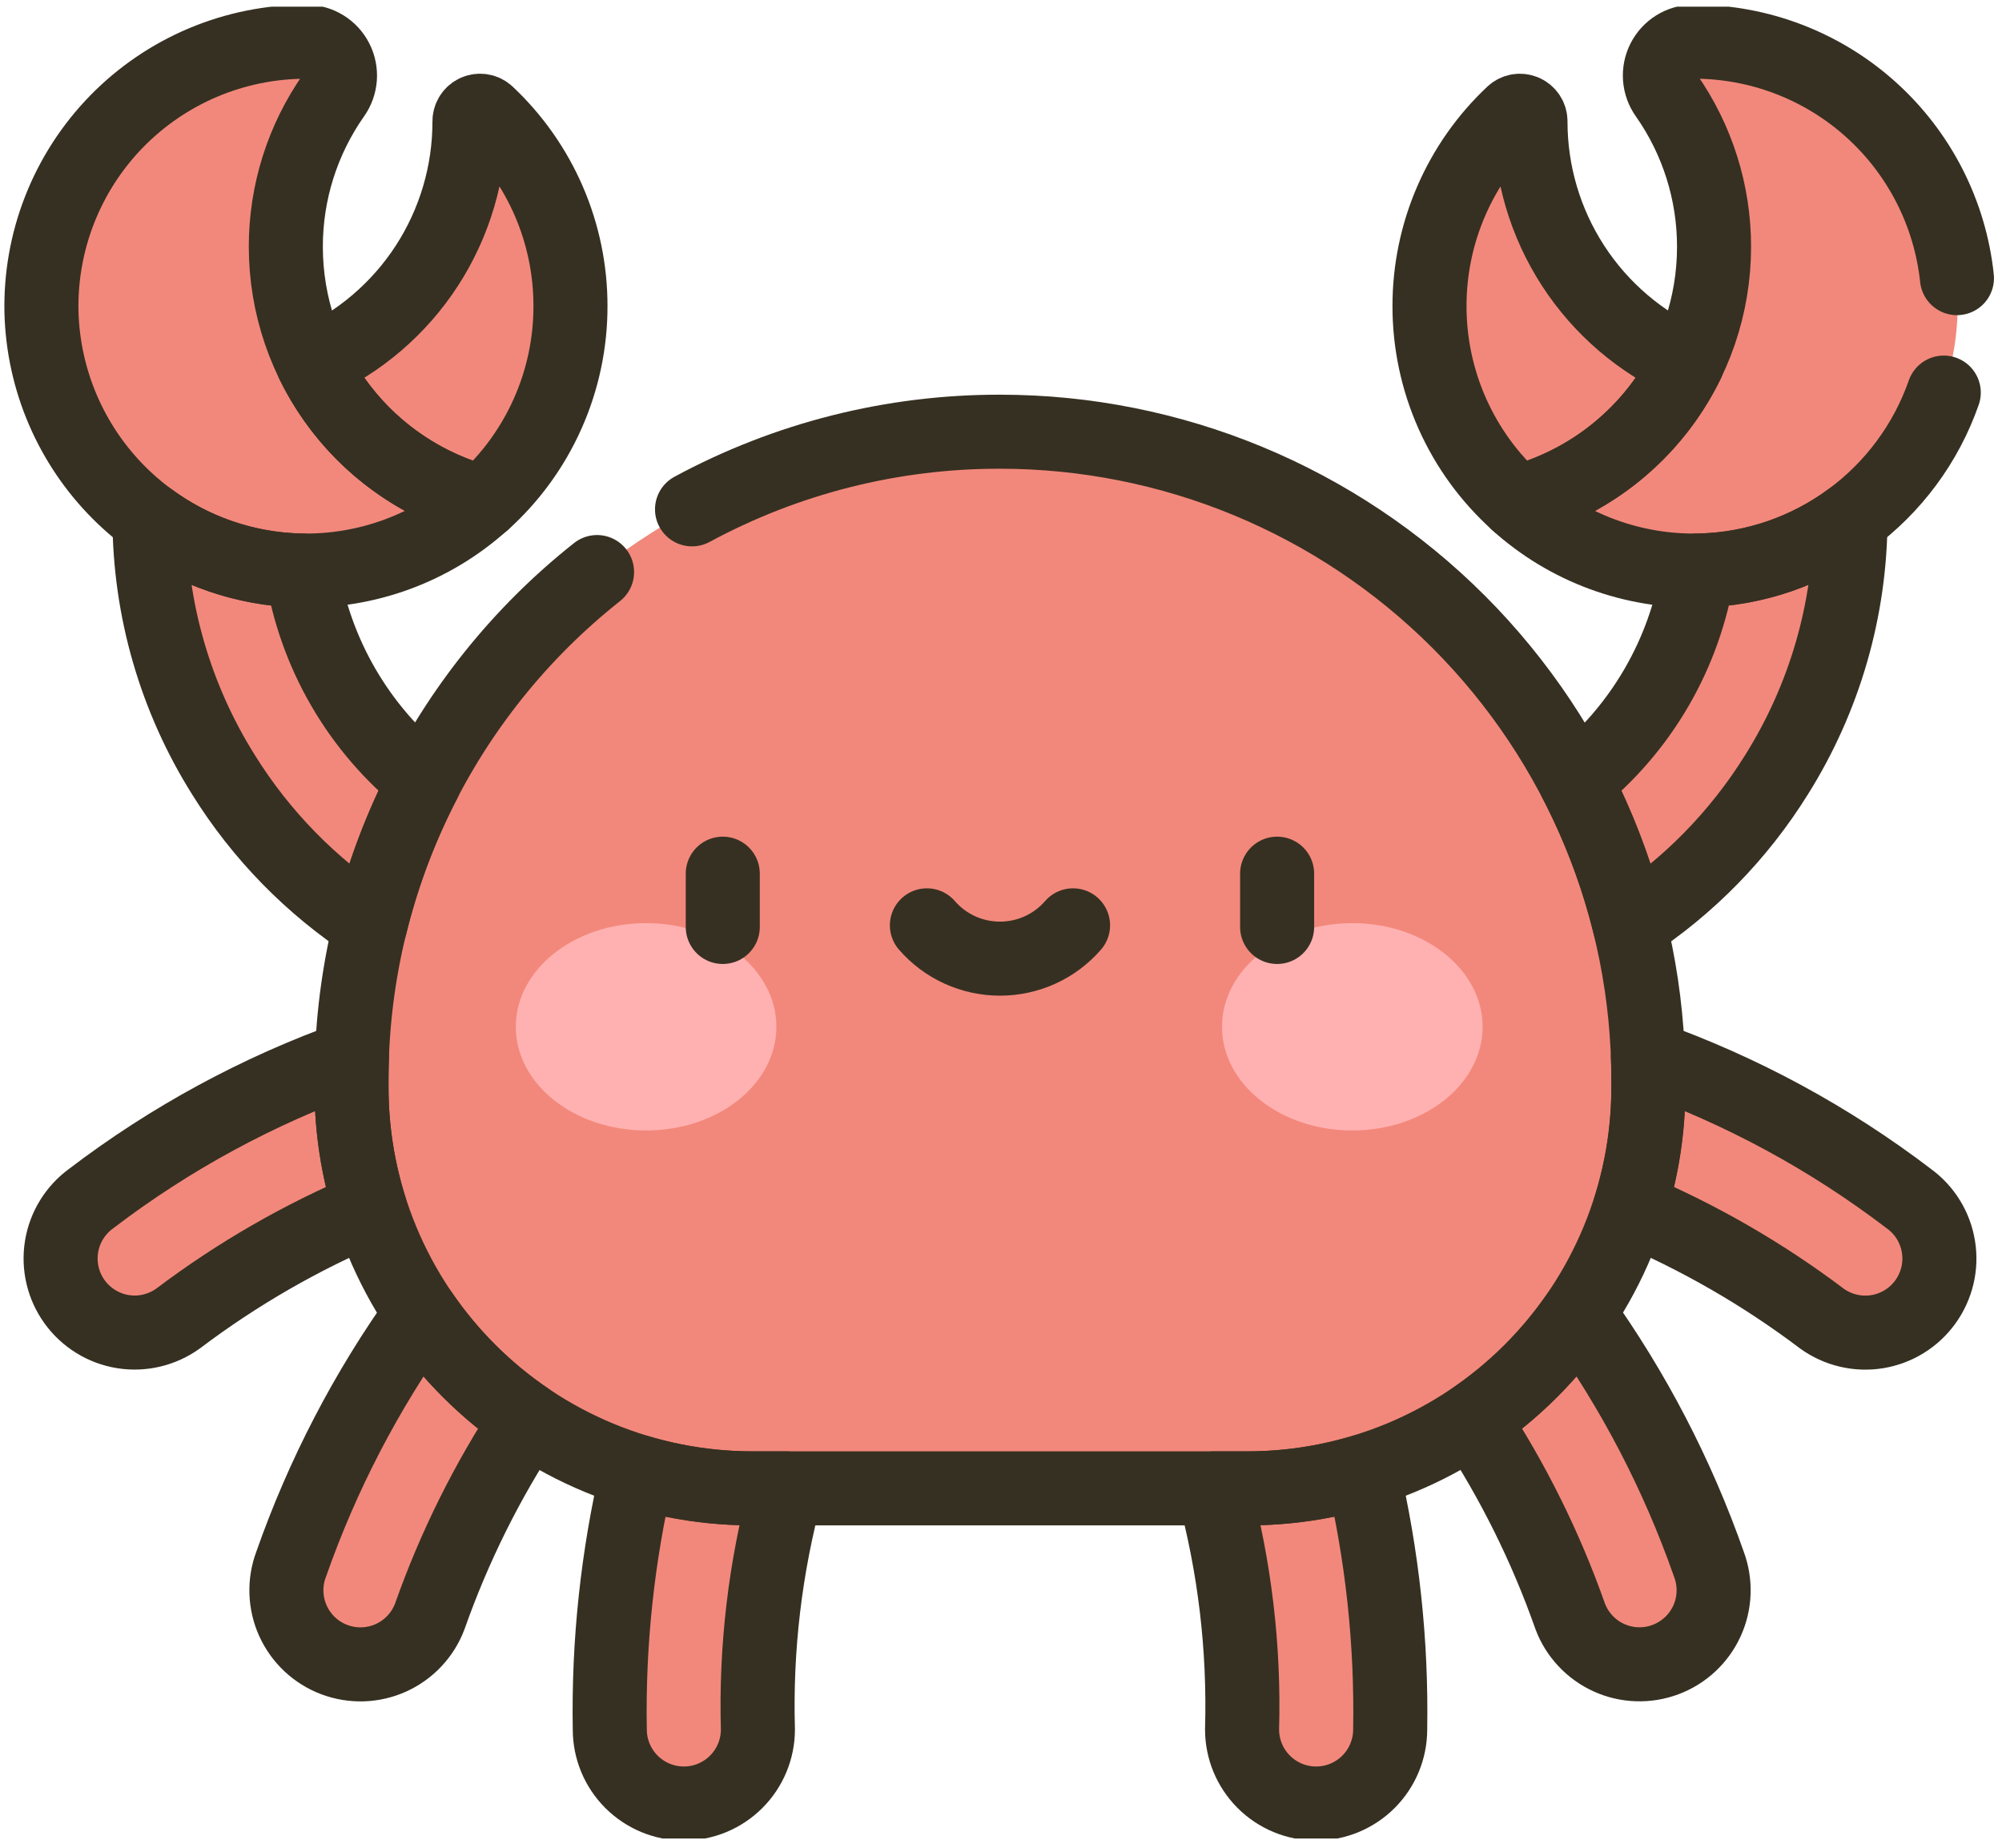
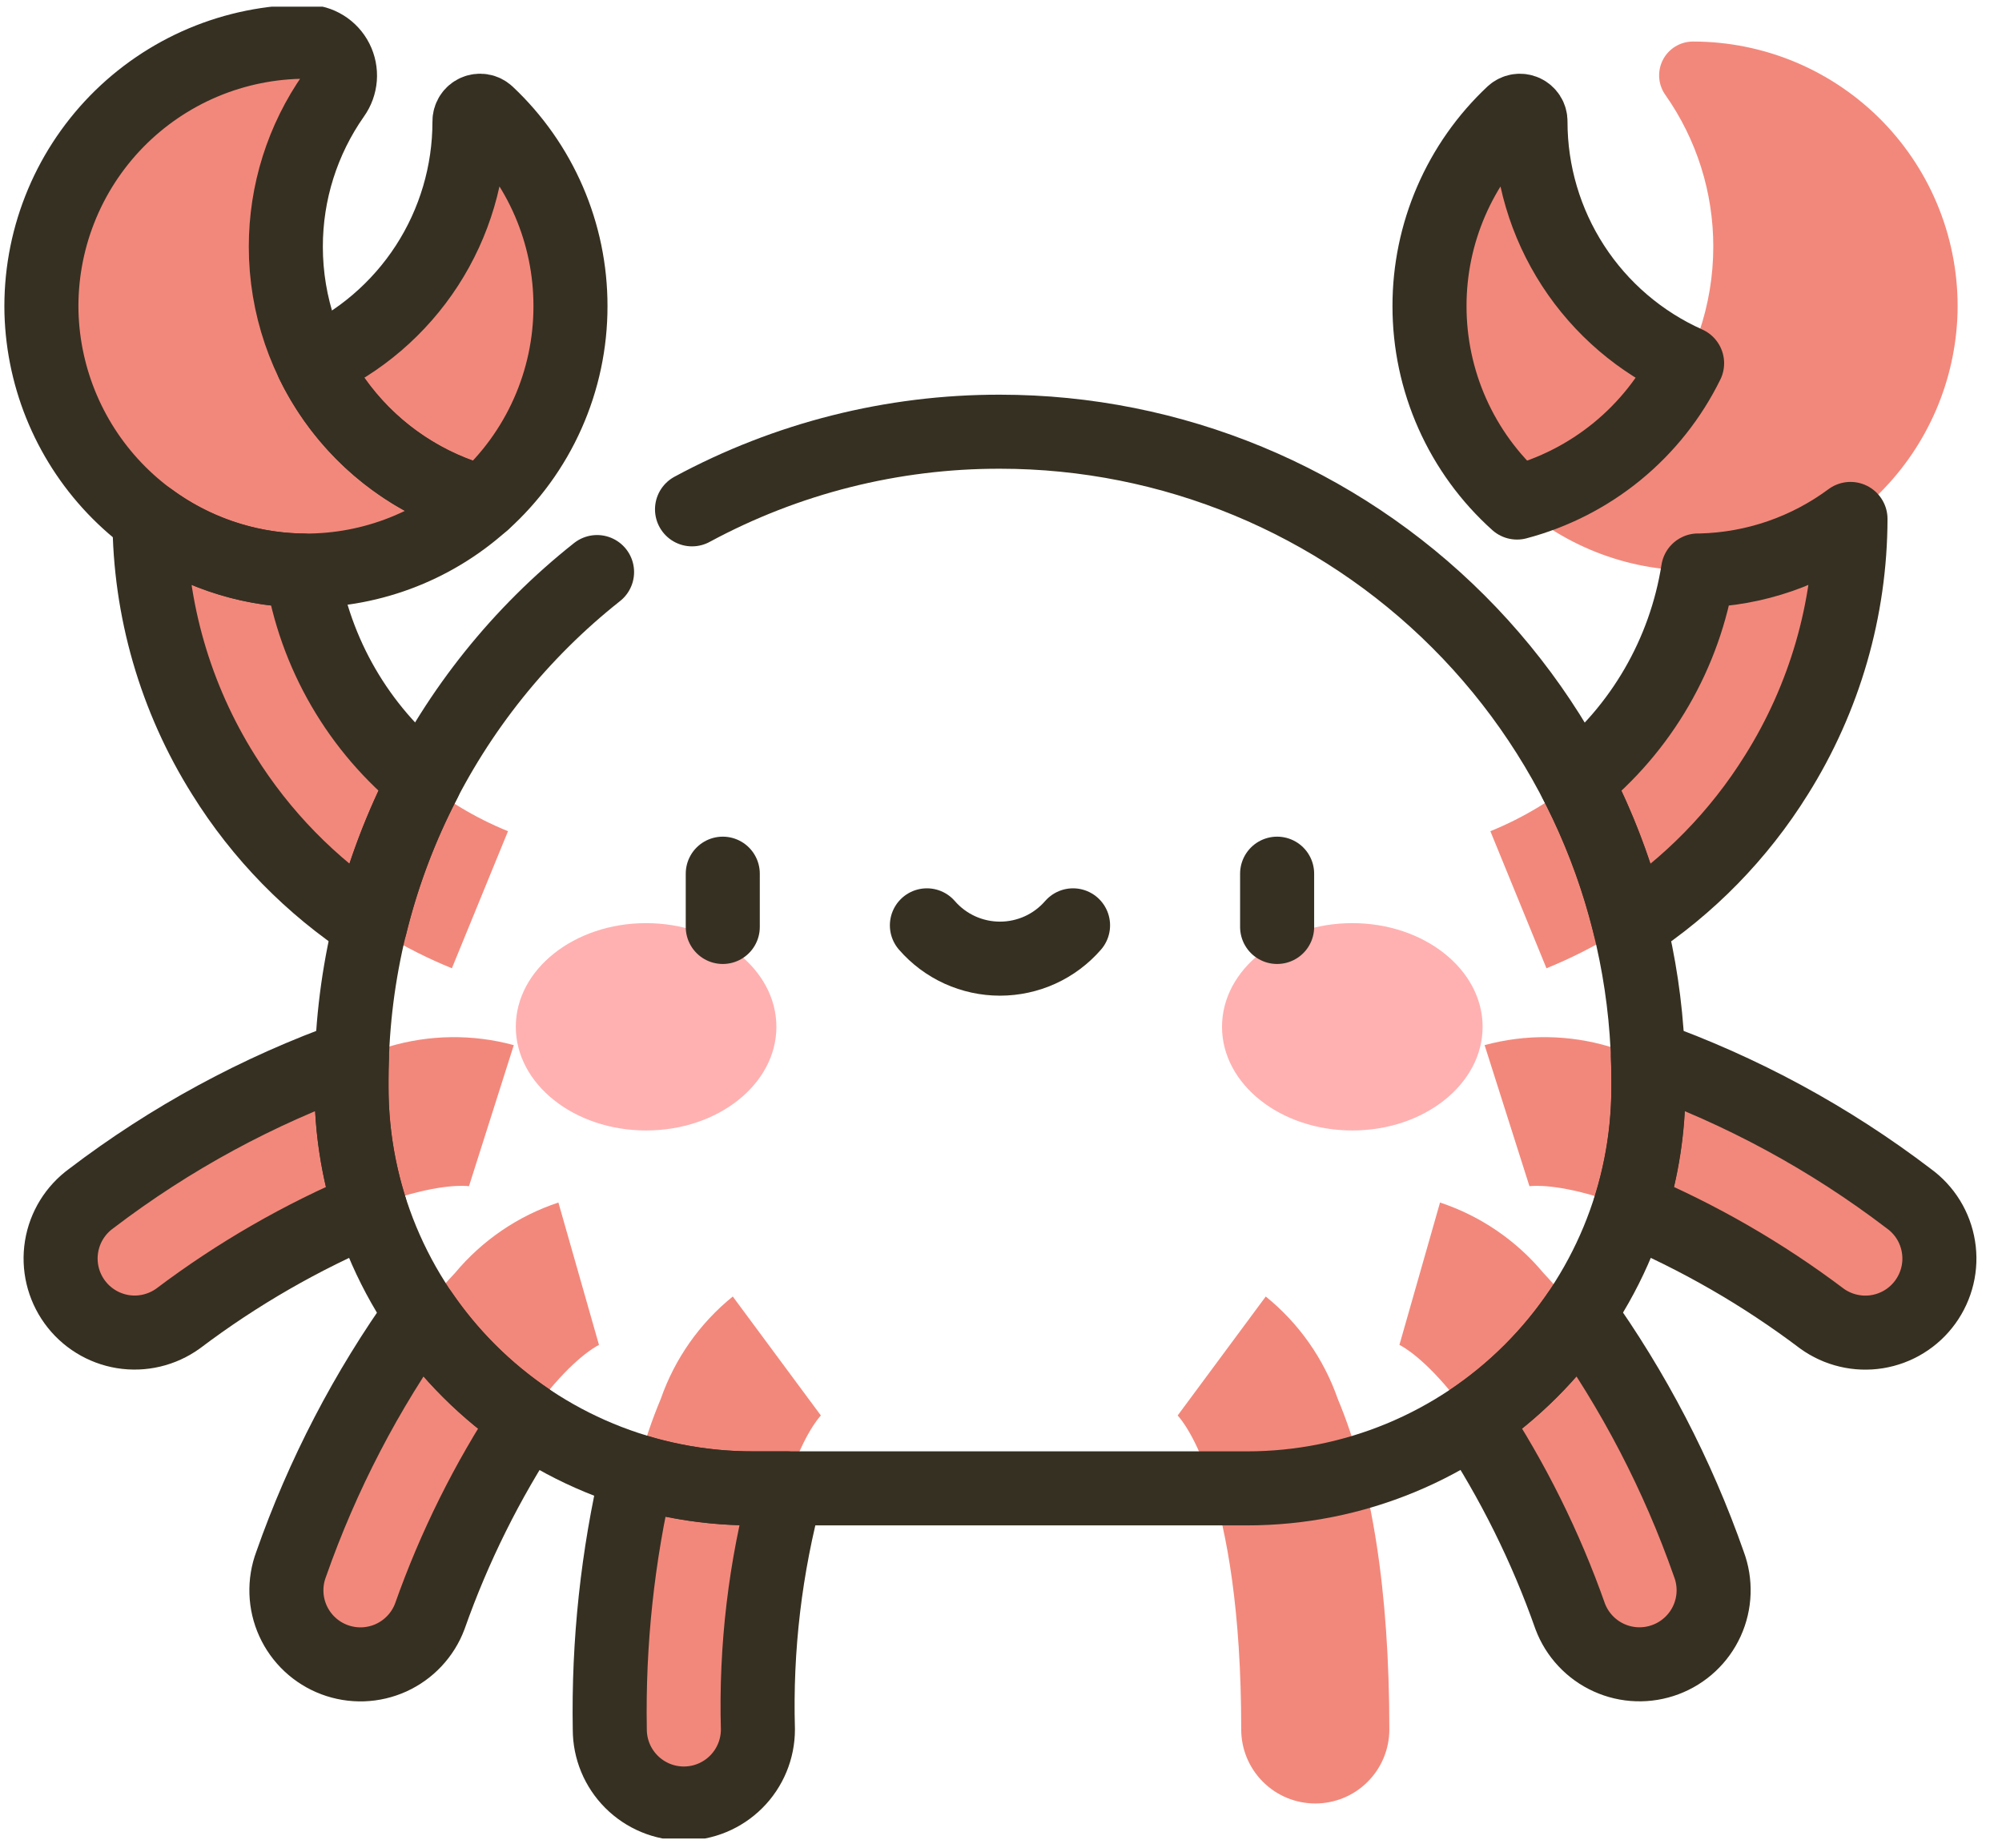
<svg xmlns="http://www.w3.org/2000/svg" width="78" height="72" viewBox="0 0 78 72" fill="none">
  <g clip-path="url(#clip0_258_1177)">
    <g clip-path="url(#clip1_258_1177)">
      <g clip-path="url(#clip2_258_1177)">
        <path d="M59.08 19.584C58.005 18.619 57.146 17.439 56.558 16.119C55.971 14.8 55.668 13.372 55.67 11.928C55.669 10.522 55.956 9.131 56.513 7.84C57.071 6.55 57.888 5.388 58.913 4.426C58.973 4.371 59.047 4.336 59.126 4.323C59.206 4.31 59.287 4.321 59.361 4.354C59.434 4.387 59.496 4.441 59.539 4.509C59.583 4.577 59.605 4.656 59.604 4.736V4.746C59.604 6.736 60.18 8.684 61.263 10.354C62.345 12.024 63.888 13.345 65.706 14.157V19.586L59.08 19.584Z" fill="#F2887B" />
        <path d="M18.784 19.584C19.859 18.619 20.718 17.439 21.305 16.12C21.893 14.8 22.196 13.372 22.194 11.928C22.195 10.522 21.908 9.131 21.35 7.841C20.792 6.55 19.976 5.388 18.951 4.426C18.891 4.372 18.817 4.336 18.738 4.323C18.658 4.311 18.577 4.321 18.503 4.354C18.43 4.387 18.368 4.441 18.325 4.509C18.281 4.577 18.259 4.656 18.26 4.736V4.746C18.26 6.736 17.684 8.684 16.601 10.354C15.518 12.024 13.975 13.345 12.158 14.158V19.586L18.784 19.584Z" fill="#F2887B" />
        <path d="M60.252 37.73L58.066 32.389C60.674 31.329 62.874 29.463 64.347 27.064C65.819 24.665 66.486 21.859 66.251 19.054L72.003 18.587C72.344 22.659 71.355 26.731 69.183 30.192C67.076 33.584 63.95 36.223 60.252 37.73Z" fill="#F2887B" />
        <path d="M17.606 37.73L19.792 32.389C17.184 31.329 14.984 29.463 13.511 27.064C12.039 24.665 11.372 21.859 11.607 19.054L5.855 18.587C5.514 22.659 6.504 26.73 8.675 30.191C10.782 33.583 13.908 36.222 17.606 37.73" fill="#F2887B" />
        <path d="M31.982 55.156C31.763 55.391 29.505 58.041 29.505 67.39C29.505 68.156 29.201 68.889 28.66 69.431C28.119 69.972 27.385 70.276 26.62 70.276C25.855 70.276 25.121 69.972 24.579 69.431C24.038 68.889 23.734 68.156 23.734 67.39C23.734 62.012 24.408 57.676 25.744 54.511C26.289 52.945 27.261 51.562 28.55 50.52L31.982 55.156Z" fill="#F2887B" />
        <path d="M21.756 46.858C20.182 47.38 18.786 48.332 17.725 49.606C15.362 52.107 13.204 55.921 11.312 60.956C11.178 61.31 11.116 61.688 11.129 62.067C11.141 62.446 11.228 62.818 11.385 63.163C11.541 63.508 11.764 63.819 12.041 64.078C12.318 64.337 12.643 64.539 12.998 64.672C13.352 64.806 13.73 64.868 14.109 64.855C14.487 64.843 14.86 64.756 15.205 64.599C15.55 64.442 15.861 64.219 16.12 63.943C16.379 63.666 16.581 63.341 16.714 62.986C20.003 54.238 23.049 52.548 23.337 52.406L21.756 46.858Z" fill="#F2887B" />
        <path d="M20.018 40.725C18.419 40.29 16.729 40.311 15.141 40.786C11.792 41.556 7.884 43.55 3.524 46.7C3.217 46.922 2.956 47.202 2.757 47.524C2.559 47.847 2.425 48.206 2.365 48.58C2.305 48.954 2.319 49.336 2.406 49.705C2.494 50.074 2.653 50.421 2.875 50.729C3.097 51.036 3.377 51.296 3.7 51.495C4.022 51.694 4.381 51.828 4.755 51.888C5.129 51.948 5.511 51.934 5.88 51.847C6.249 51.759 6.597 51.6 6.904 51.378C14.479 45.905 17.952 46.184 18.272 46.221L20.018 40.725Z" fill="#F2887B" />
        <path d="M49.315 50.52C50.604 51.562 51.576 52.944 52.121 54.51C53.454 57.679 54.13 62.013 54.13 67.39C54.13 68.155 53.826 68.889 53.285 69.43C52.744 69.972 52.01 70.275 51.245 70.275C50.48 70.275 49.746 69.972 49.205 69.43C48.663 68.889 48.359 68.155 48.359 67.39C48.359 58.045 46.102 55.391 45.883 55.156L49.315 50.52Z" fill="#F2887B" />
        <path d="M56.105 46.858C57.678 47.38 59.074 48.332 60.135 49.606C62.498 52.107 64.655 55.92 66.548 60.956C66.817 61.672 66.791 62.465 66.475 63.162C66.159 63.859 65.579 64.402 64.863 64.671C64.508 64.804 64.131 64.867 63.752 64.854C63.373 64.841 63.001 64.754 62.656 64.598C62.31 64.441 61.999 64.218 61.741 63.941C61.482 63.665 61.28 63.34 61.147 62.985C57.858 54.237 54.811 52.547 54.523 52.405L56.105 46.858Z" fill="#F2887B" />
        <path d="M57.842 40.725C59.441 40.29 61.131 40.311 62.719 40.786C66.068 41.556 69.976 43.55 74.336 46.7C74.643 46.922 74.904 47.202 75.103 47.524C75.301 47.847 75.435 48.206 75.495 48.58C75.555 48.954 75.541 49.336 75.454 49.705C75.366 50.074 75.207 50.421 74.985 50.729C74.763 51.036 74.483 51.296 74.16 51.495C73.838 51.694 73.479 51.827 73.105 51.888C72.731 51.948 72.349 51.934 71.98 51.846C71.611 51.759 71.263 51.6 70.956 51.378C63.382 45.909 59.908 46.182 59.589 46.222L57.842 40.725Z" fill="#F2887B" />
        <path d="M76.268 12.182C76.194 14.82 75.115 17.329 73.251 19.197C71.387 21.065 68.879 22.15 66.242 22.229C63.601 22.301 61.034 21.352 59.074 19.58C61.274 19 63.221 17.707 64.609 15.905C65.998 14.102 66.751 11.891 66.751 9.616C66.755 7.5 66.104 5.435 64.887 3.703C64.747 3.507 64.663 3.277 64.645 3.036C64.627 2.796 64.675 2.555 64.784 2.34C64.893 2.125 65.059 1.945 65.264 1.817C65.469 1.69 65.704 1.622 65.945 1.619H65.972C67.347 1.62 68.707 1.896 69.973 2.43C71.24 2.965 72.386 3.747 73.346 4.731C74.305 5.716 75.058 6.882 75.559 8.161C76.061 9.441 76.302 10.808 76.268 12.182Z" fill="#F2887B" />
        <path d="M1.587 12.182C1.661 14.819 2.74 17.329 4.604 19.197C6.468 21.065 8.975 22.15 11.613 22.229C14.255 22.302 16.824 21.353 18.784 19.58C16.584 19 14.638 17.707 13.249 15.905C11.86 14.102 11.107 11.891 11.107 9.616C11.105 7.502 11.756 5.439 12.971 3.71C13.111 3.514 13.195 3.283 13.213 3.043C13.232 2.803 13.184 2.562 13.074 2.347C12.965 2.132 12.799 1.951 12.595 1.824C12.39 1.697 12.154 1.628 11.913 1.626H11.886C10.512 1.626 9.152 1.901 7.886 2.435C6.619 2.969 5.473 3.751 4.513 4.734C3.553 5.718 2.8 6.883 2.298 8.162C1.795 9.441 1.554 10.808 1.587 12.182Z" fill="#F2887B" />
-         <path d="M38.931 16.822C32.23 16.822 25.804 19.484 21.066 24.222C16.328 28.96 13.666 35.386 13.666 42.087V42.366C13.666 46.511 15.313 50.486 18.244 53.417C21.175 56.349 25.15 57.995 29.296 57.995H48.566C50.619 57.995 52.651 57.591 54.548 56.806C56.444 56.02 58.167 54.869 59.618 53.417C61.07 51.966 62.221 50.243 63.006 48.347C63.792 46.451 64.196 44.418 64.196 42.366V42.087C64.196 35.386 61.534 28.96 56.796 24.222C52.058 19.484 45.632 16.822 38.931 16.822Z" fill="#F2887B" />
        <path d="M30.249 40.01C30.249 42.243 27.976 44.05 25.172 44.05C22.369 44.05 20.096 42.24 20.096 40.01C20.096 37.781 22.369 35.971 25.172 35.971C27.976 35.971 30.249 37.781 30.249 40.01Z" fill="#FFB1B1" />
        <path d="M47.611 40.01C47.611 42.243 49.884 44.05 52.688 44.05C55.492 44.05 57.764 42.24 57.764 40.01C57.764 37.781 55.492 35.971 52.688 35.971C49.884 35.971 47.611 37.778 47.611 40.01Z" fill="#FFB1B1" />
        <path d="M28.16 34.044V36.12" stroke="#363022" stroke-width="2.885" stroke-miterlimit="10" stroke-linecap="round" stroke-linejoin="round" />
        <path d="M49.758 34.044V36.12" stroke="#363022" stroke-width="2.885" stroke-miterlimit="10" stroke-linecap="round" stroke-linejoin="round" />
        <path d="M36.113 36.057C36.467 36.465 36.904 36.792 37.396 37.016C37.887 37.239 38.42 37.355 38.96 37.355C39.5 37.355 40.034 37.239 40.525 37.016C41.016 36.792 41.453 36.465 41.807 36.057" stroke="#363022" stroke-width="2.885" stroke-miterlimit="10" stroke-linecap="round" stroke-linejoin="round" />
        <path d="M13.695 42.367V42.088C13.695 41.788 13.702 41.49 13.713 41.193C10.062 42.493 6.636 44.352 3.555 46.701C2.936 47.15 2.52 47.825 2.398 48.579C2.276 49.334 2.459 50.106 2.906 50.726C3.127 51.033 3.407 51.294 3.73 51.493C4.052 51.693 4.411 51.827 4.785 51.888C5.159 51.948 5.541 51.935 5.91 51.847C6.279 51.76 6.627 51.601 6.935 51.38C9.24 49.639 11.753 48.192 14.416 47.071C13.937 45.549 13.694 43.962 13.695 42.367Z" stroke="#363022" stroke-width="2.885" stroke-miterlimit="10" stroke-linecap="round" stroke-linejoin="round" />
        <path d="M16.421 51.185C14.273 54.183 12.563 57.473 11.343 60.953C11.209 61.308 11.147 61.686 11.16 62.065C11.172 62.443 11.259 62.816 11.416 63.161C11.572 63.506 11.796 63.817 12.072 64.076C12.349 64.335 12.674 64.537 13.029 64.67C13.383 64.803 13.761 64.865 14.14 64.853C14.519 64.84 14.891 64.753 15.236 64.597C15.581 64.44 15.892 64.217 16.151 63.94C16.41 63.664 16.612 63.339 16.745 62.984C17.699 60.279 18.981 57.701 20.562 55.308C18.936 54.204 17.532 52.806 16.421 51.185Z" stroke="#363022" stroke-width="2.885" stroke-miterlimit="10" stroke-linecap="round" stroke-linejoin="round" />
        <path d="M29.323 57.997C27.802 57.998 26.289 57.777 24.832 57.341C24.06 60.633 23.699 64.009 23.758 67.39C23.758 68.155 24.062 68.889 24.603 69.43C25.145 69.972 25.878 70.276 26.644 70.276C27.409 70.276 28.143 69.972 28.684 69.43C29.225 68.889 29.529 68.155 29.529 67.39C29.438 64.222 29.813 61.057 30.642 57.997H29.323Z" stroke="#363022" stroke-width="2.885" stroke-miterlimit="10" stroke-linecap="round" stroke-linejoin="round" />
-         <path d="M48.595 57.997H47.279C48.109 61.057 48.483 64.222 48.392 67.39C48.392 68.155 48.696 68.889 49.237 69.43C49.778 69.972 50.512 70.276 51.278 70.276C52.043 70.276 52.777 69.972 53.318 69.43C53.859 68.889 54.163 68.155 54.163 67.39C54.221 64.008 53.86 60.633 53.087 57.34C51.63 57.776 50.116 57.998 48.595 57.997Z" stroke="#363022" stroke-width="2.885" stroke-miterlimit="10" stroke-linecap="round" stroke-linejoin="round" />
        <path d="M66.581 60.953C65.362 57.473 63.651 54.183 61.503 51.185C60.394 52.806 58.991 54.205 57.367 55.309C58.945 57.701 60.224 60.278 61.176 62.982C61.309 63.337 61.511 63.662 61.77 63.938C62.029 64.215 62.34 64.438 62.685 64.594C63.03 64.751 63.403 64.838 63.782 64.85C64.16 64.863 64.538 64.8 64.892 64.667C65.609 64.398 66.189 63.856 66.506 63.16C66.823 62.464 66.85 61.67 66.581 60.953Z" stroke="#363022" stroke-width="2.885" stroke-miterlimit="10" stroke-linecap="round" stroke-linejoin="round" />
        <path d="M74.365 46.702C71.284 44.352 67.857 42.494 64.207 41.194C64.218 41.491 64.224 41.789 64.224 42.089V42.367C64.226 43.963 63.983 45.549 63.504 47.071C66.166 48.192 68.679 49.64 70.985 51.381C71.292 51.603 71.64 51.762 72.009 51.849C72.377 51.937 72.76 51.951 73.134 51.891C73.508 51.83 73.867 51.697 74.189 51.498C74.512 51.299 74.792 51.039 75.014 50.731C75.236 50.424 75.395 50.076 75.483 49.708C75.571 49.339 75.585 48.956 75.524 48.582C75.464 48.208 75.331 47.849 75.132 47.526C74.933 47.204 74.672 46.923 74.365 46.702Z" stroke="#363022" stroke-width="2.885" stroke-miterlimit="10" stroke-linecap="round" stroke-linejoin="round" />
        <path d="M23.262 22.291C20.277 24.654 17.865 27.663 16.208 31.091C14.551 34.52 13.692 38.279 13.695 42.087V42.367C13.695 46.512 15.342 50.487 18.273 53.418C21.204 56.349 25.18 57.996 29.325 57.996H48.593C52.738 57.996 56.714 56.349 59.645 53.418C62.576 50.487 64.222 46.512 64.222 42.367V42.087C64.223 35.387 61.561 28.961 56.824 24.223C52.086 19.485 45.661 16.822 38.96 16.822C34.771 16.815 30.647 17.855 26.962 19.847" stroke="#363022" stroke-width="2.885" stroke-miterlimit="10" stroke-linecap="round" stroke-linejoin="round" />
        <path d="M65.731 14.155C63.914 13.343 62.371 12.022 61.288 10.352C60.205 8.682 59.629 6.734 59.629 4.744V4.735C59.63 4.654 59.608 4.575 59.565 4.507C59.521 4.439 59.459 4.386 59.386 4.352C59.312 4.319 59.231 4.309 59.151 4.321C59.072 4.334 58.998 4.37 58.939 4.424C57.913 5.386 57.097 6.548 56.539 7.839C55.981 9.129 55.694 10.52 55.695 11.926C55.694 13.37 55.996 14.798 56.584 16.118C57.171 17.437 58.03 18.617 59.105 19.582C60.533 19.204 61.864 18.524 63.007 17.588C64.15 16.652 65.079 15.482 65.731 14.155Z" stroke="#363022" stroke-width="2.885" stroke-miterlimit="10" stroke-linecap="round" stroke-linejoin="round" />
        <path d="M66.276 22.229C66.237 22.229 66.199 22.229 66.159 22.229C65.648 25.468 63.947 28.4 61.389 30.452C62.311 32.225 63.018 34.103 63.494 36.044C65.803 34.533 67.754 32.537 69.212 30.194C71.089 27.205 72.089 23.75 72.097 20.221C70.409 21.473 68.377 22.174 66.276 22.229Z" stroke="#363022" stroke-width="2.885" stroke-miterlimit="10" stroke-linecap="round" stroke-linejoin="round" />
-         <path d="M76.245 10.838C75.976 8.309 74.781 5.968 72.89 4.267C70.999 2.566 68.545 1.625 66.002 1.624H65.975C65.734 1.627 65.498 1.695 65.293 1.822C65.088 1.949 64.923 2.13 64.814 2.345C64.704 2.56 64.656 2.801 64.674 3.041C64.693 3.282 64.776 3.512 64.917 3.708C66.133 5.44 66.784 7.505 66.781 9.621C66.781 11.896 66.027 14.107 64.639 15.91C63.25 17.712 61.304 19.005 59.103 19.585C61.065 21.356 63.633 22.303 66.275 22.229C68.367 22.166 70.391 21.469 72.079 20.232C73.767 18.994 75.041 17.274 75.731 15.298" stroke="#363022" stroke-width="2.885" stroke-miterlimit="10" stroke-linecap="round" stroke-linejoin="round" />
        <path d="M18.983 4.424C18.923 4.369 18.849 4.333 18.77 4.32C18.69 4.308 18.608 4.318 18.535 4.351C18.461 4.384 18.399 4.438 18.356 4.506C18.312 4.575 18.29 4.654 18.291 4.734V4.744C18.291 6.734 17.715 8.682 16.633 10.352C15.55 12.022 14.007 13.343 12.19 14.155C12.841 15.482 13.77 16.653 14.913 17.59C16.057 18.526 17.388 19.206 18.816 19.584C19.891 18.619 20.75 17.439 21.337 16.119C21.925 14.8 22.228 13.372 22.226 11.928C22.228 10.522 21.941 9.13 21.383 7.839C20.825 6.549 20.008 5.386 18.983 4.424Z" stroke="#363022" stroke-width="2.885" stroke-miterlimit="10" stroke-linecap="round" stroke-linejoin="round" />
        <path d="M11.76 22.229C11.721 22.229 11.683 22.229 11.643 22.229C9.543 22.173 7.511 21.471 5.824 20.22C5.833 23.749 6.832 27.204 8.71 30.193C10.167 32.536 12.119 34.532 14.428 36.044C14.904 34.102 15.611 32.224 16.533 30.451C13.974 28.399 12.272 25.468 11.76 22.229Z" stroke="#363022" stroke-width="2.885" stroke-miterlimit="10" stroke-linecap="round" stroke-linejoin="round" />
        <path d="M1.616 12.182C1.69 14.82 2.769 17.329 4.633 19.197C6.497 21.065 9.005 22.15 11.642 22.229C14.285 22.302 16.853 21.353 18.814 19.58C16.613 19 14.667 17.708 13.278 15.905C11.89 14.103 11.136 11.891 11.136 9.616C11.134 7.502 11.785 5.44 13 3.71C13.141 3.514 13.224 3.283 13.243 3.043C13.261 2.803 13.213 2.562 13.104 2.347C12.995 2.132 12.829 1.951 12.624 1.824C12.419 1.697 12.183 1.628 11.942 1.626H11.915C10.541 1.626 9.181 1.902 7.915 2.435C6.649 2.969 5.502 3.751 4.542 4.734C3.583 5.718 2.829 6.884 2.327 8.163C1.824 9.442 1.583 10.808 1.616 12.182Z" stroke="#363022" stroke-width="2.885" stroke-miterlimit="10" stroke-linecap="round" stroke-linejoin="round" />
      </g>
    </g>
  </g>
  <defs>
    <clipPath id="clip0_258_1177">
      <rect width="77.66" height="71.38" fill="white" transform="translate(0.17 0.26)" />
    </clipPath>
    <clipPath id="clip1_258_1177">
      <rect width="77.66" height="71.38" fill="white" transform="translate(0.17 0.26)" />
    </clipPath>
    <clipPath id="clip2_258_1177">
      <rect width="77.66" height="71.537" fill="white" transform="translate(0.17 0.181)" />
    </clipPath>
  </defs>
</svg>